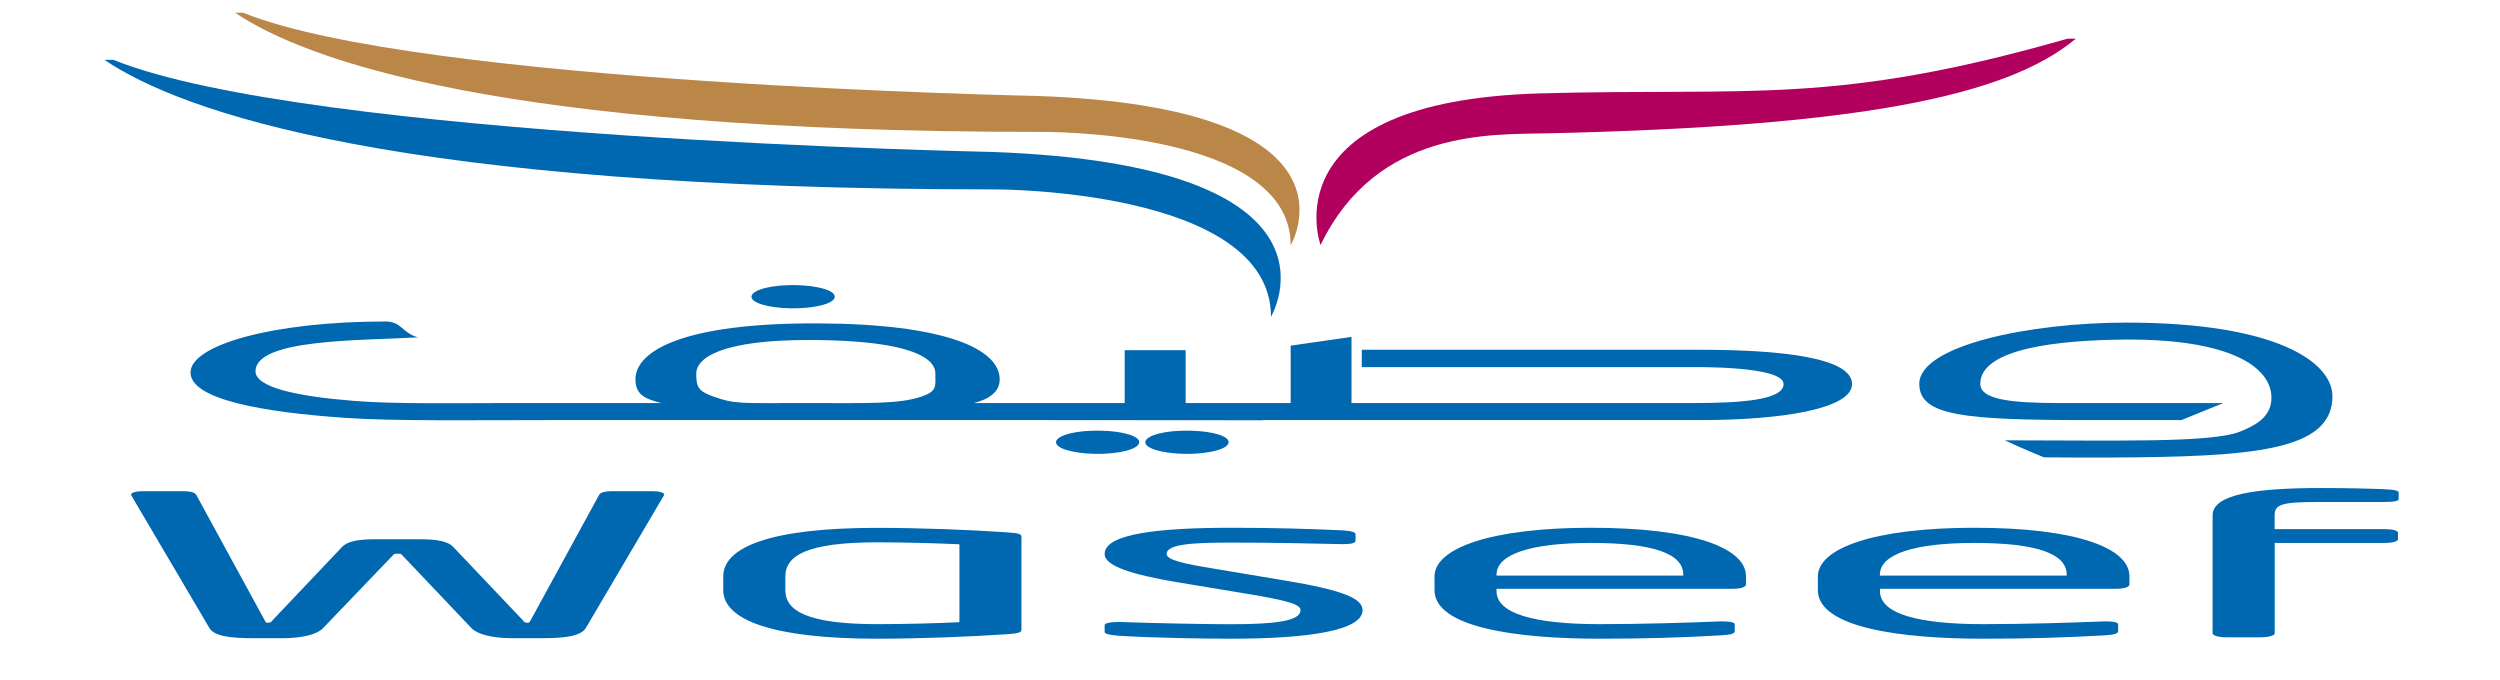
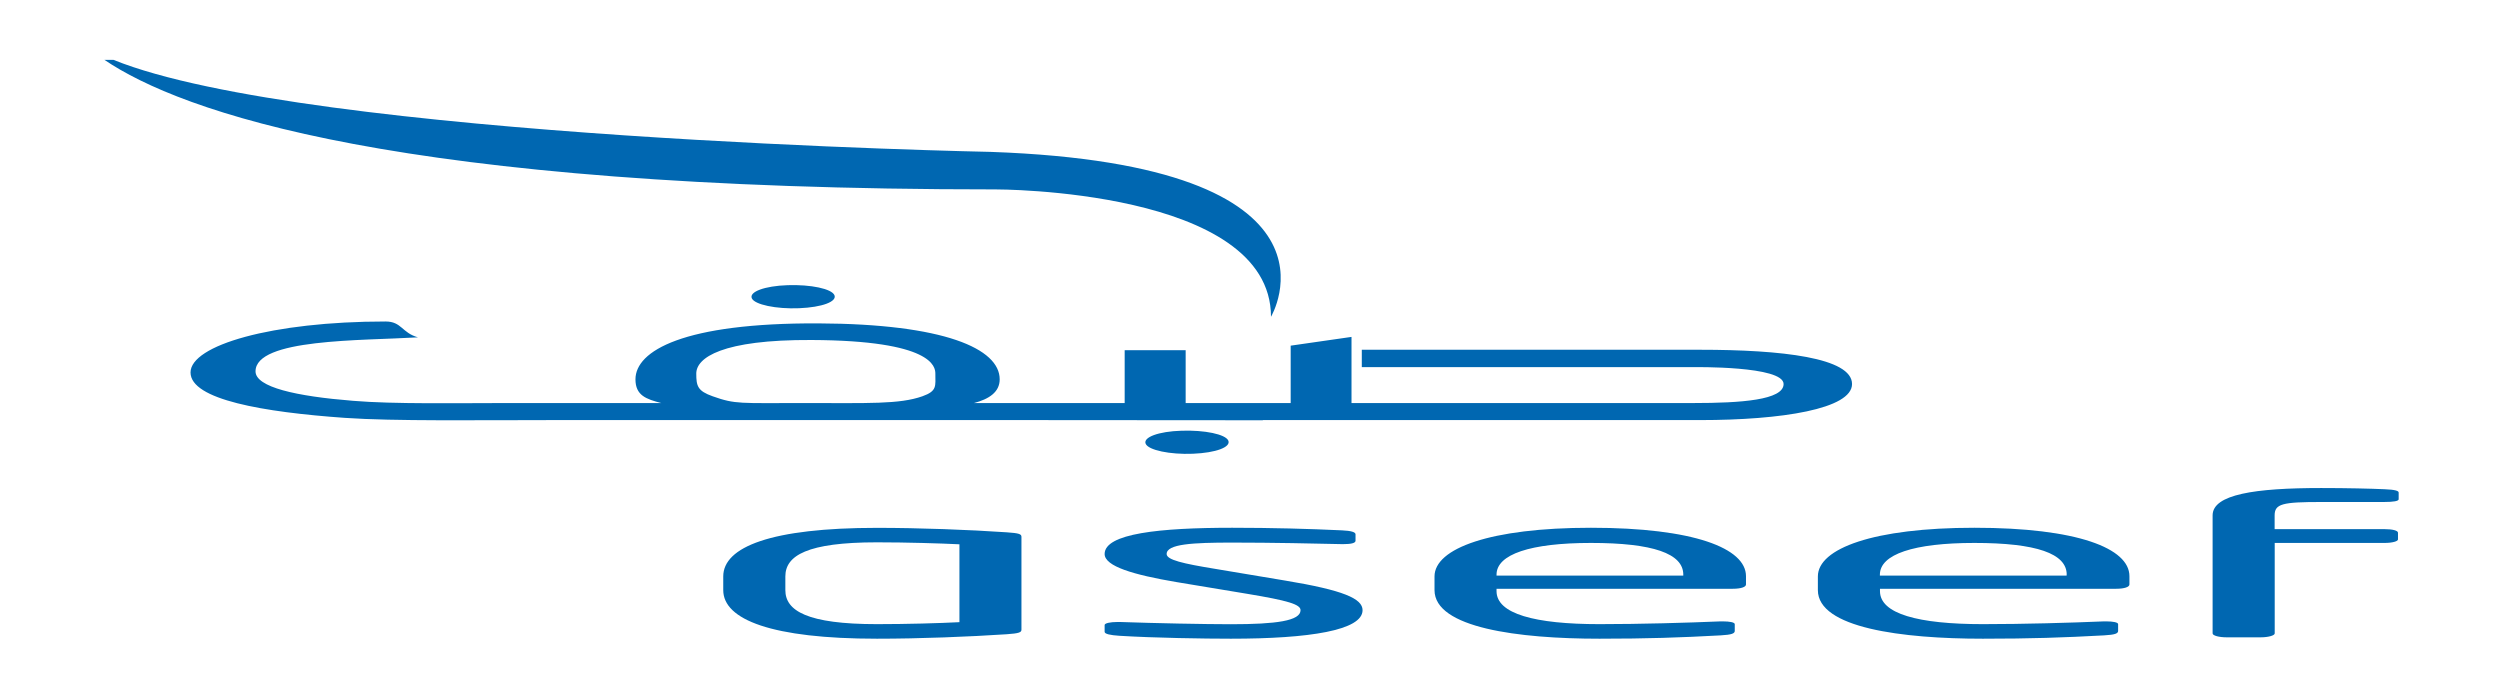
<svg xmlns="http://www.w3.org/2000/svg" width="114px" height="31px" viewBox="0 0 114 31" version="1.1">
  <g id="surface1">
-     <path style=" stroke:none;fill-rule:nonzero;fill:rgb(0%,40.392%,69.412%);fill-opacity:1;" d="M 30.281 22.578 L 26.711 28.641 C 26.488 29.008 25.75 29.102 24.719 29.102 L 23.336 29.102 C 22.438 29.102 21.762 28.918 21.504 28.648 L 18.355 25.332 C 18.293 25.25 18.262 25.25 18.164 25.25 L 18.098 25.25 C 18 25.25 17.973 25.25 17.906 25.332 L 14.723 28.652 C 14.465 28.922 13.793 29.102 12.891 29.102 L 11.543 29.102 C 10.512 29.102 9.773 29.012 9.551 28.641 L 5.98 22.578 C 5.98 22.57 5.98 22.562 5.98 22.551 C 5.98 22.465 6.207 22.398 6.527 22.398 L 8.395 22.398 C 8.652 22.398 8.875 22.453 8.941 22.551 L 12.059 28.266 C 12.121 28.355 12.09 28.398 12.219 28.398 C 12.348 28.398 12.383 28.348 12.445 28.266 L 15.594 24.945 C 15.816 24.703 16.266 24.59 17.105 24.59 L 19.16 24.59 C 19.996 24.59 20.449 24.703 20.672 24.945 L 23.824 28.266 C 23.887 28.348 23.918 28.398 24.047 28.398 C 24.176 28.398 24.145 28.355 24.207 28.266 L 27.328 22.551 C 27.391 22.453 27.617 22.398 27.875 22.398 L 29.738 22.398 C 30.059 22.398 30.285 22.461 30.285 22.551 C 30.281 22.559 30.281 22.57 30.281 22.578 Z M 30.281 22.578 " />
    <path style=" stroke:none;fill-rule:nonzero;fill:rgb(0%,40.392%,69.412%);fill-opacity:1;" d="M 45.902 28.922 C 44.199 29.035 41.949 29.125 39.988 29.125 C 35.199 29.125 32.98 28.258 32.98 26.91 L 32.98 26.285 C 32.98 24.938 35.164 24.07 39.988 24.07 C 41.918 24.07 44.195 24.156 45.902 24.273 C 46.48 24.312 46.578 24.355 46.578 24.48 L 46.578 28.715 C 46.578 28.832 46.48 28.883 45.902 28.922 Z M 43.75 24.82 C 42.883 24.777 41.34 24.73 39.988 24.73 C 36.809 24.73 35.812 25.332 35.812 26.285 L 35.812 26.91 C 35.812 27.852 36.809 28.461 39.988 28.461 C 41.34 28.461 42.852 28.418 43.75 28.371 Z M 43.75 24.82 " />
    <path style=" stroke:none;fill-rule:nonzero;fill:rgb(0%,40.392%,69.412%);fill-opacity:1;" d="M 56.125 29.125 C 54.934 29.125 52.621 29.09 51.047 28.992 C 50.629 28.965 50.371 28.91 50.371 28.812 L 50.371 28.5 C 50.371 28.418 50.629 28.363 50.949 28.363 C 51.016 28.363 51.047 28.363 51.078 28.363 C 52.621 28.418 54.969 28.465 56.125 28.465 C 58.211 28.465 59.305 28.309 59.305 27.824 C 59.305 27.559 58.727 27.387 56.895 27.082 L 53.648 26.543 C 51.688 26.211 50.371 25.824 50.371 25.262 C 50.371 24.328 52.875 24.066 56.188 24.066 C 57.988 24.066 59.691 24.113 61.199 24.184 C 61.617 24.203 61.812 24.266 61.812 24.363 L 61.812 24.66 C 61.812 24.77 61.586 24.812 61.266 24.812 C 61.234 24.812 61.203 24.812 61.168 24.812 C 60.047 24.785 57.988 24.742 56.188 24.742 C 54.391 24.742 53.199 24.805 53.199 25.262 C 53.199 25.531 53.938 25.699 55.418 25.941 L 58.598 26.473 C 61.266 26.914 62.133 27.297 62.133 27.824 C 62.133 28.742 59.723 29.125 56.125 29.125 Z M 56.125 29.125 " />
    <path style=" stroke:none;fill-rule:nonzero;fill:rgb(0%,40.392%,69.412%);fill-opacity:1;" d="M 79.008 26.848 L 68.242 26.848 L 68.242 26.957 C 68.242 27.988 69.977 28.461 72.934 28.461 C 74.797 28.461 76.949 28.398 78.43 28.336 C 78.492 28.336 78.527 28.336 78.59 28.336 C 78.848 28.336 79.105 28.375 79.105 28.461 L 79.105 28.77 C 79.105 28.883 78.977 28.945 78.461 28.973 C 76.629 29.074 75.086 29.125 72.934 29.125 C 69.238 29.125 65.414 28.633 65.414 26.91 L 65.414 26.285 C 65.414 25.008 67.953 24.066 72.547 24.066 C 77.238 24.066 79.617 25 79.617 26.273 L 79.617 26.652 C 79.617 26.766 79.395 26.848 79.008 26.848 Z M 76.758 26.203 C 76.758 25.242 75.375 24.758 72.547 24.758 C 69.785 24.758 68.242 25.277 68.242 26.203 L 68.242 26.246 L 76.758 26.246 Z M 76.758 26.203 " />
    <path style=" stroke:none;fill-rule:nonzero;fill:rgb(0%,40.392%,69.412%);fill-opacity:1;" d="M 96.492 26.848 L 85.727 26.848 L 85.727 26.957 C 85.727 27.988 87.461 28.461 90.418 28.461 C 92.281 28.461 94.434 28.398 95.914 28.336 C 95.977 28.336 96.008 28.336 96.074 28.336 C 96.328 28.336 96.586 28.375 96.586 28.461 L 96.586 28.77 C 96.586 28.883 96.461 28.945 95.945 28.973 C 94.113 29.074 92.57 29.125 90.418 29.125 C 86.719 29.125 82.895 28.633 82.895 26.91 L 82.895 26.285 C 82.895 25.008 85.438 24.066 90.031 24.066 C 94.723 24.066 97.102 25 97.102 26.273 L 97.102 26.652 C 97.102 26.766 96.875 26.848 96.492 26.848 Z M 94.242 26.203 C 94.242 25.242 92.859 24.758 90.031 24.758 C 87.266 24.758 85.723 25.277 85.723 26.203 L 85.723 26.246 L 94.238 26.246 L 94.238 26.203 Z M 94.242 26.203 " />
    <path style=" stroke:none;fill-rule:nonzero;fill:rgb(0%,40.392%,69.412%);fill-opacity:1;" d="M 108.703 22.891 L 105.844 22.891 C 104.074 22.891 103.723 22.973 103.723 23.504 L 103.723 24.129 L 108.738 24.129 C 109.09 24.129 109.348 24.191 109.348 24.293 L 109.348 24.598 C 109.348 24.684 109.09 24.758 108.738 24.758 L 103.727 24.758 L 103.727 28.883 C 103.727 28.98 103.438 29.062 103.082 29.062 L 101.539 29.062 C 101.188 29.062 100.895 28.984 100.895 28.883 L 100.895 23.5 C 100.895 22.543 102.824 22.254 105.848 22.254 C 107 22.254 108.129 22.281 108.738 22.309 C 109.223 22.328 109.379 22.383 109.379 22.461 L 109.379 22.766 C 109.379 22.848 109.156 22.891 108.703 22.891 Z M 108.703 22.891 " />
    <path style=" stroke:none;fill-rule:nonzero;fill:rgb(0%,40.392%,69.412%);fill-opacity:1;" d="M 36.441 14.055 C 37.492 14.012 38.172 13.754 38.051 13.461 C 37.926 13.168 36.973 12.969 35.918 13.004 C 34.867 13.039 34.16 13.305 34.281 13.598 C 34.402 13.891 35.395 14.098 36.441 14.055 Z M 36.441 14.055 " />
    <path style=" stroke:none;fill-rule:nonzero;fill:rgb(0%,40.392%,69.412%);fill-opacity:1;" d="M 53.875 19.641 C 52.828 19.672 52.117 19.941 52.242 20.234 C 52.363 20.527 53.352 20.734 54.398 20.691 C 55.453 20.648 56.133 20.387 56.012 20.094 C 55.887 19.801 54.93 19.605 53.875 19.641 Z M 53.875 19.641 " />
-     <path style=" stroke:none;fill-rule:nonzero;fill:rgb(0%,40.392%,69.412%);fill-opacity:1;" d="M 49.805 19.641 C 48.754 19.672 48.043 19.941 48.168 20.234 C 48.293 20.527 49.281 20.734 50.332 20.691 C 51.379 20.648 52.062 20.387 51.934 20.094 C 51.809 19.801 50.852 19.605 49.805 19.641 Z M 49.805 19.641 " />
    <path style=" stroke:none;fill-rule:nonzero;fill:rgb(0%,40.392%,69.412%);fill-opacity:1;" d="M 77.535 15.949 C 69.973 15.949 62.098 15.949 62.098 15.949 L 62.098 16.742 C 62.098 16.742 75.492 16.742 77.227 16.742 C 77.227 16.742 81.332 16.676 81.332 17.512 C 81.332 18.242 79.387 18.379 77.227 18.379 L 61.629 18.379 L 61.629 15.363 L 58.855 15.762 L 58.855 18.379 L 54.066 18.379 L 54.066 15.969 L 51.285 15.969 L 51.285 18.379 L 44.414 18.379 C 45.094 18.199 45.586 17.883 45.586 17.297 C 45.586 15.898 43.055 14.77 37.312 14.746 C 31.168 14.719 28.977 15.996 28.977 17.297 C 28.977 18.035 29.469 18.199 30.152 18.379 L 23.141 18.379 C 20.914 18.379 17.949 18.434 16.098 18.277 C 13.504 18.07 11.652 17.656 11.652 16.934 C 11.652 15.434 16.469 15.539 19.059 15.383 C 18.32 15.176 18.32 14.66 17.582 14.66 C 12.391 14.66 8.688 15.746 8.688 16.984 C 8.688 18.227 12.02 18.793 15.727 19.055 C 17.949 19.211 21.844 19.156 25.172 19.156 L 46.961 19.156 L 57.586 19.164 L 57.586 19.156 L 62.648 19.156 C 65.516 19.156 71.887 19.156 77.531 19.156 C 81.238 19.156 84.453 18.648 84.453 17.512 C 84.453 16.312 81.242 15.949 77.535 15.949 Z M 42.062 18.07 C 41.012 18.441 39.594 18.379 36.66 18.379 C 33.727 18.379 33.539 18.441 32.496 18.07 C 31.812 17.828 31.75 17.605 31.75 17.035 C 31.75 16.312 32.922 15.484 37 15.504 C 42.527 15.527 42.652 16.727 42.652 17.035 C 42.652 17.605 42.742 17.828 42.062 18.07 Z M 42.062 18.07 " />
-     <path style=" stroke:none;fill-rule:nonzero;fill:rgb(0%,40.392%,69.412%);fill-opacity:1;" d="M 96.969 14.711 C 92.523 14.711 87.52 15.762 87.52 17.504 C 87.52 18.969 89.559 19.156 95.301 19.156 C 97.461 19.156 99.473 19.156 99.473 19.156 L 101.383 18.379 C 101.383 18.379 96.168 18.379 93.91 18.379 C 91.629 18.379 90.301 18.207 90.301 17.504 C 90.301 15.883 93.883 15.504 96.969 15.484 C 101.598 15.461 103.578 16.691 103.578 18.141 C 103.578 19.07 102.742 19.434 102.16 19.676 C 100.863 20.207 96.418 20.078 91.414 20.078 C 92.465 20.562 93.207 20.855 93.207 20.855 C 93.207 20.855 95.492 20.871 96.293 20.863 C 102.715 20.828 106.359 20.57 106.359 18.07 C 106.355 16.52 103.824 14.711 96.969 14.711 Z M 96.969 14.711 " />
    <path style=" stroke:none;fill-rule:nonzero;fill:rgb(0%,40.392%,69.412%);fill-opacity:1;" d="M 45.176 6.926 C 45.176 6.926 14.023 6.316 5.176 2.73 L 4.762 2.73 C 8.25 5.086 18.039 8.637 45.391 8.637 C 45.391 8.637 57.957 8.605 57.957 14.445 C 57.957 14.445 62.082 7.523 45.176 6.926 Z M 45.176 6.926 " />
-     <path style=" stroke:none;fill-rule:nonzero;fill:rgb(72.941%,52.941%,28.235%);fill-opacity:1;" d="M 47.293 4.375 C 47.293 4.375 19.105 3.824 11.094 0.582 L 10.723 0.582 C 13.879 2.711 22.738 6.016 47.484 6.016 C 47.484 6.016 58.855 5.895 58.855 11.184 C 58.855 11.184 62.594 4.918 47.293 4.375 Z M 47.293 4.375 " />
-     <path style=" stroke:none;fill-rule:nonzero;fill:rgb(69.412%,0%,36.471%);fill-opacity:1;" d="M 70.246 4.258 C 79.84 3.992 83.594 4.824 94.285 1.762 L 94.66 1.762 C 91.449 4.445 84.547 5.758 70.652 6.078 C 68.055 6.141 62.789 5.84 60.219 11.172 C 60.215 11.172 57.809 4.605 70.246 4.258 Z M 70.246 4.258 " />
  </g>
</svg>